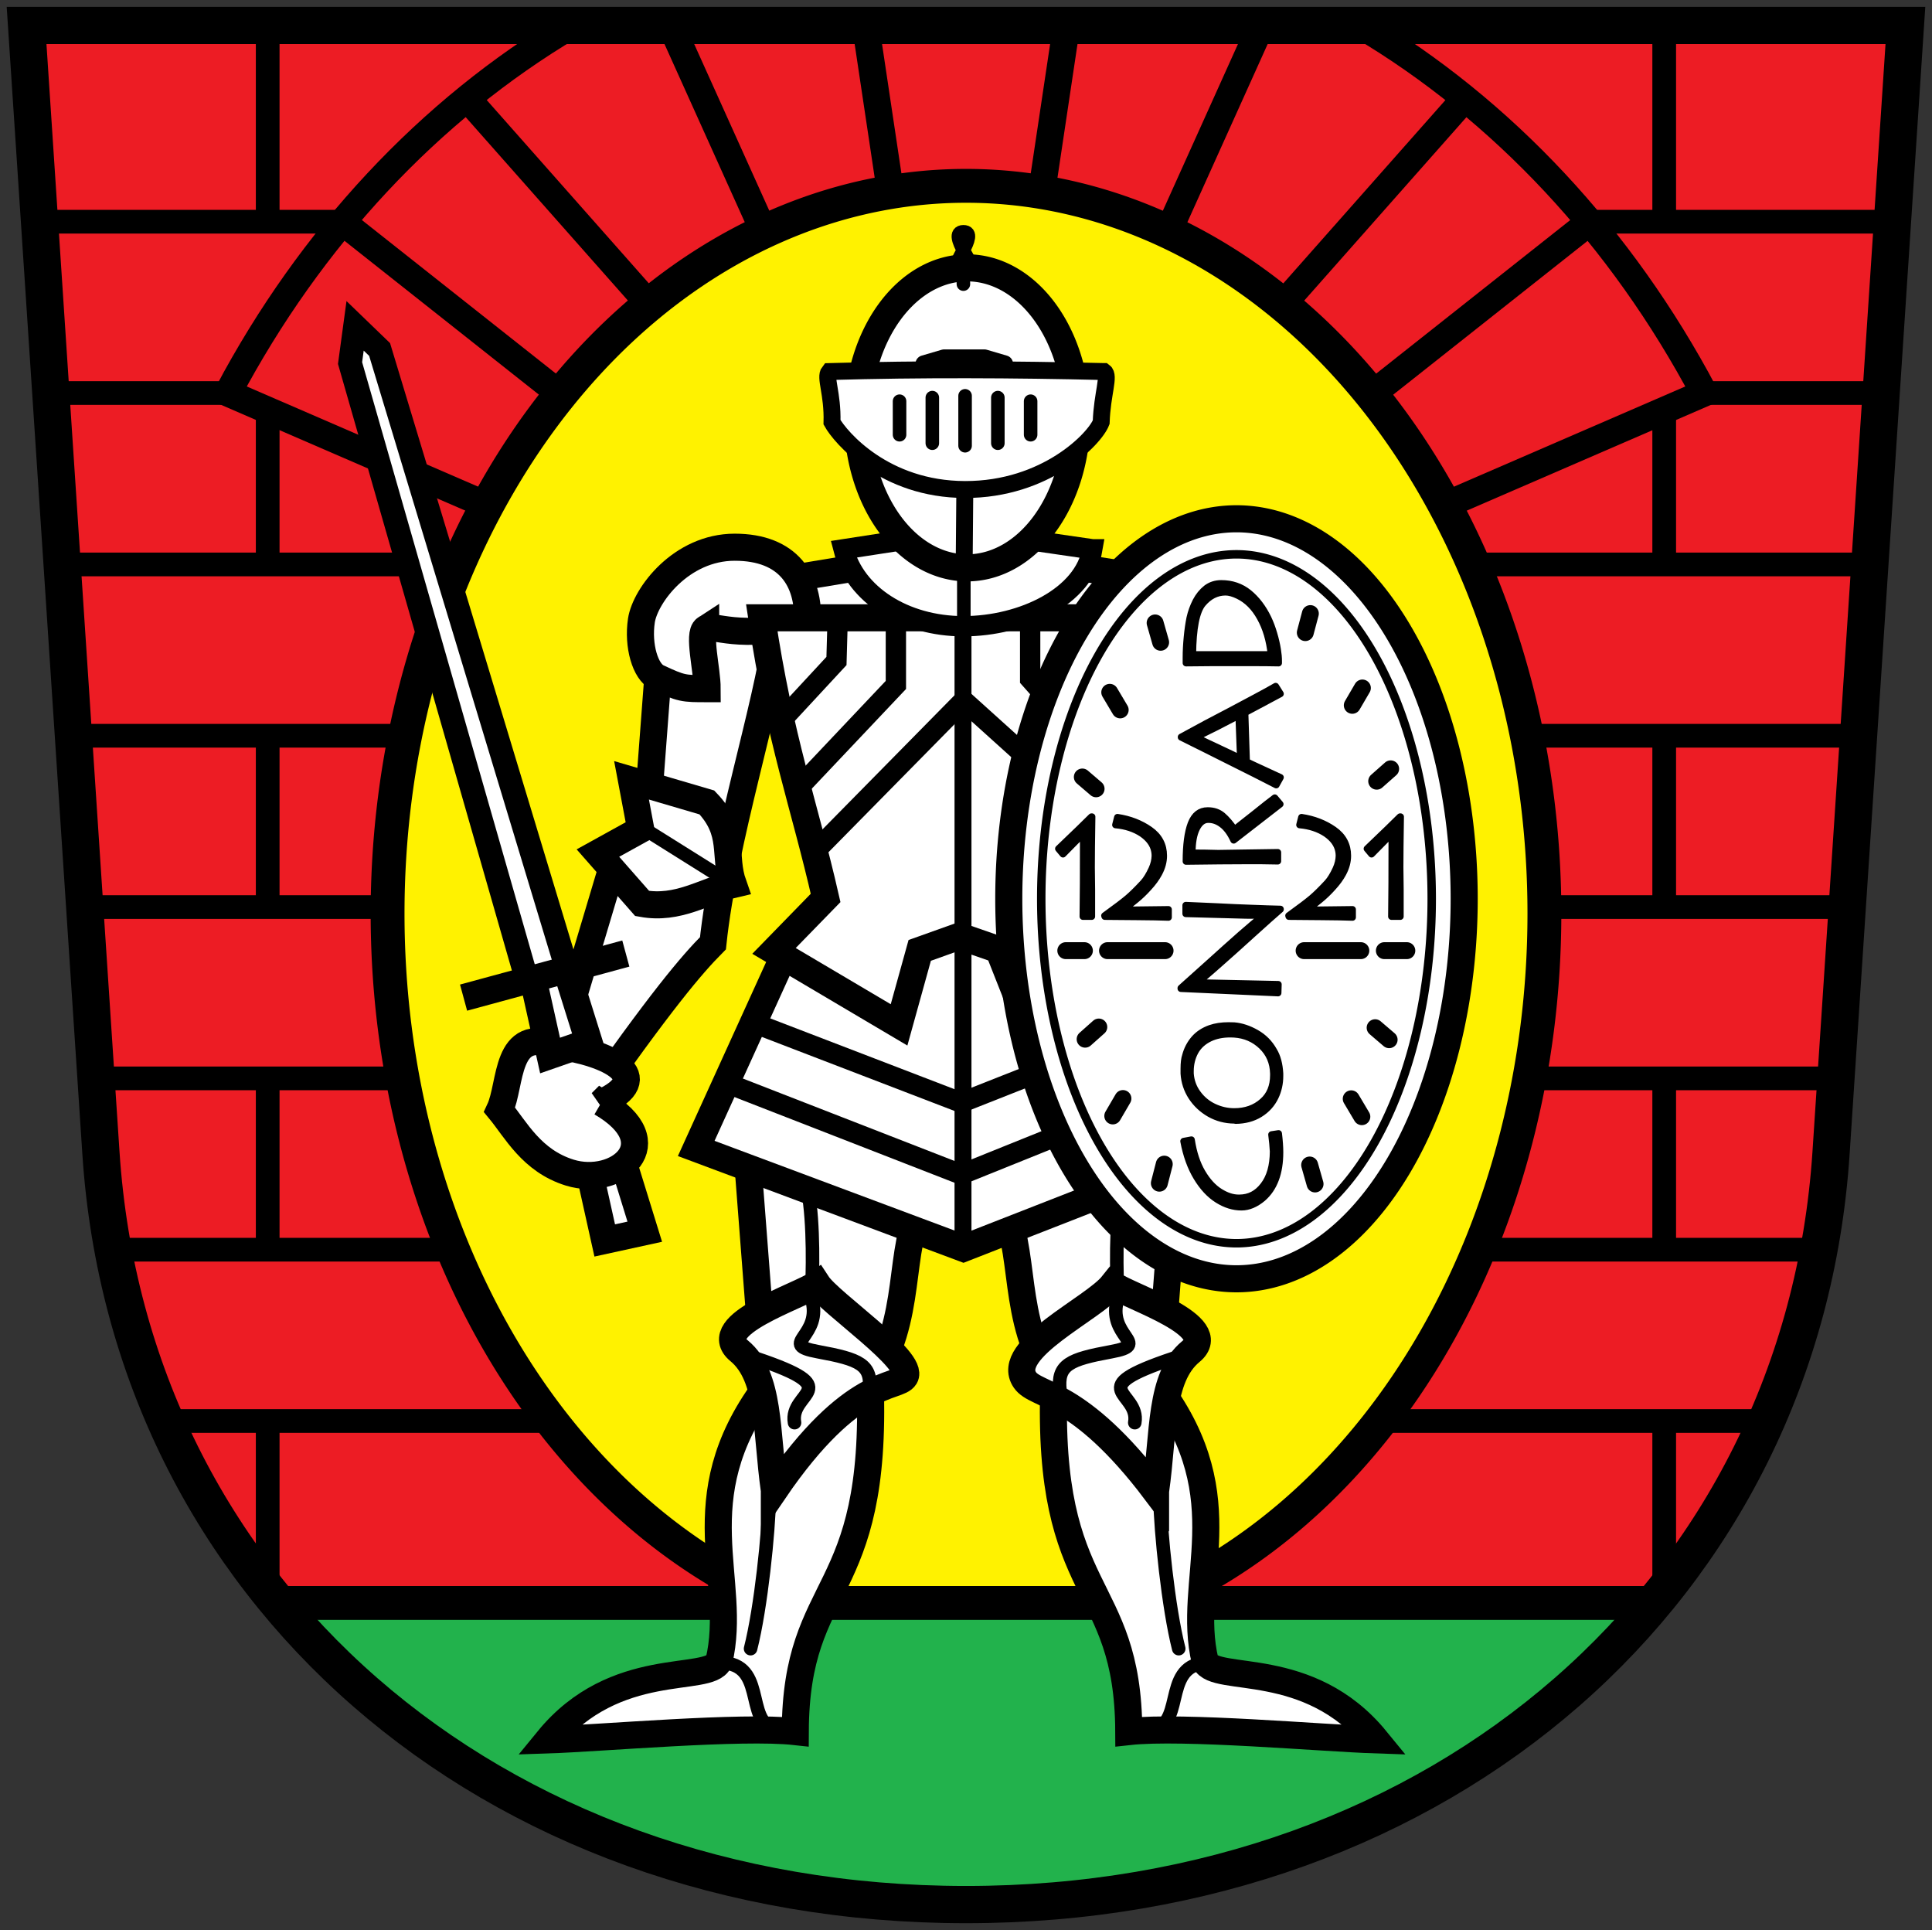
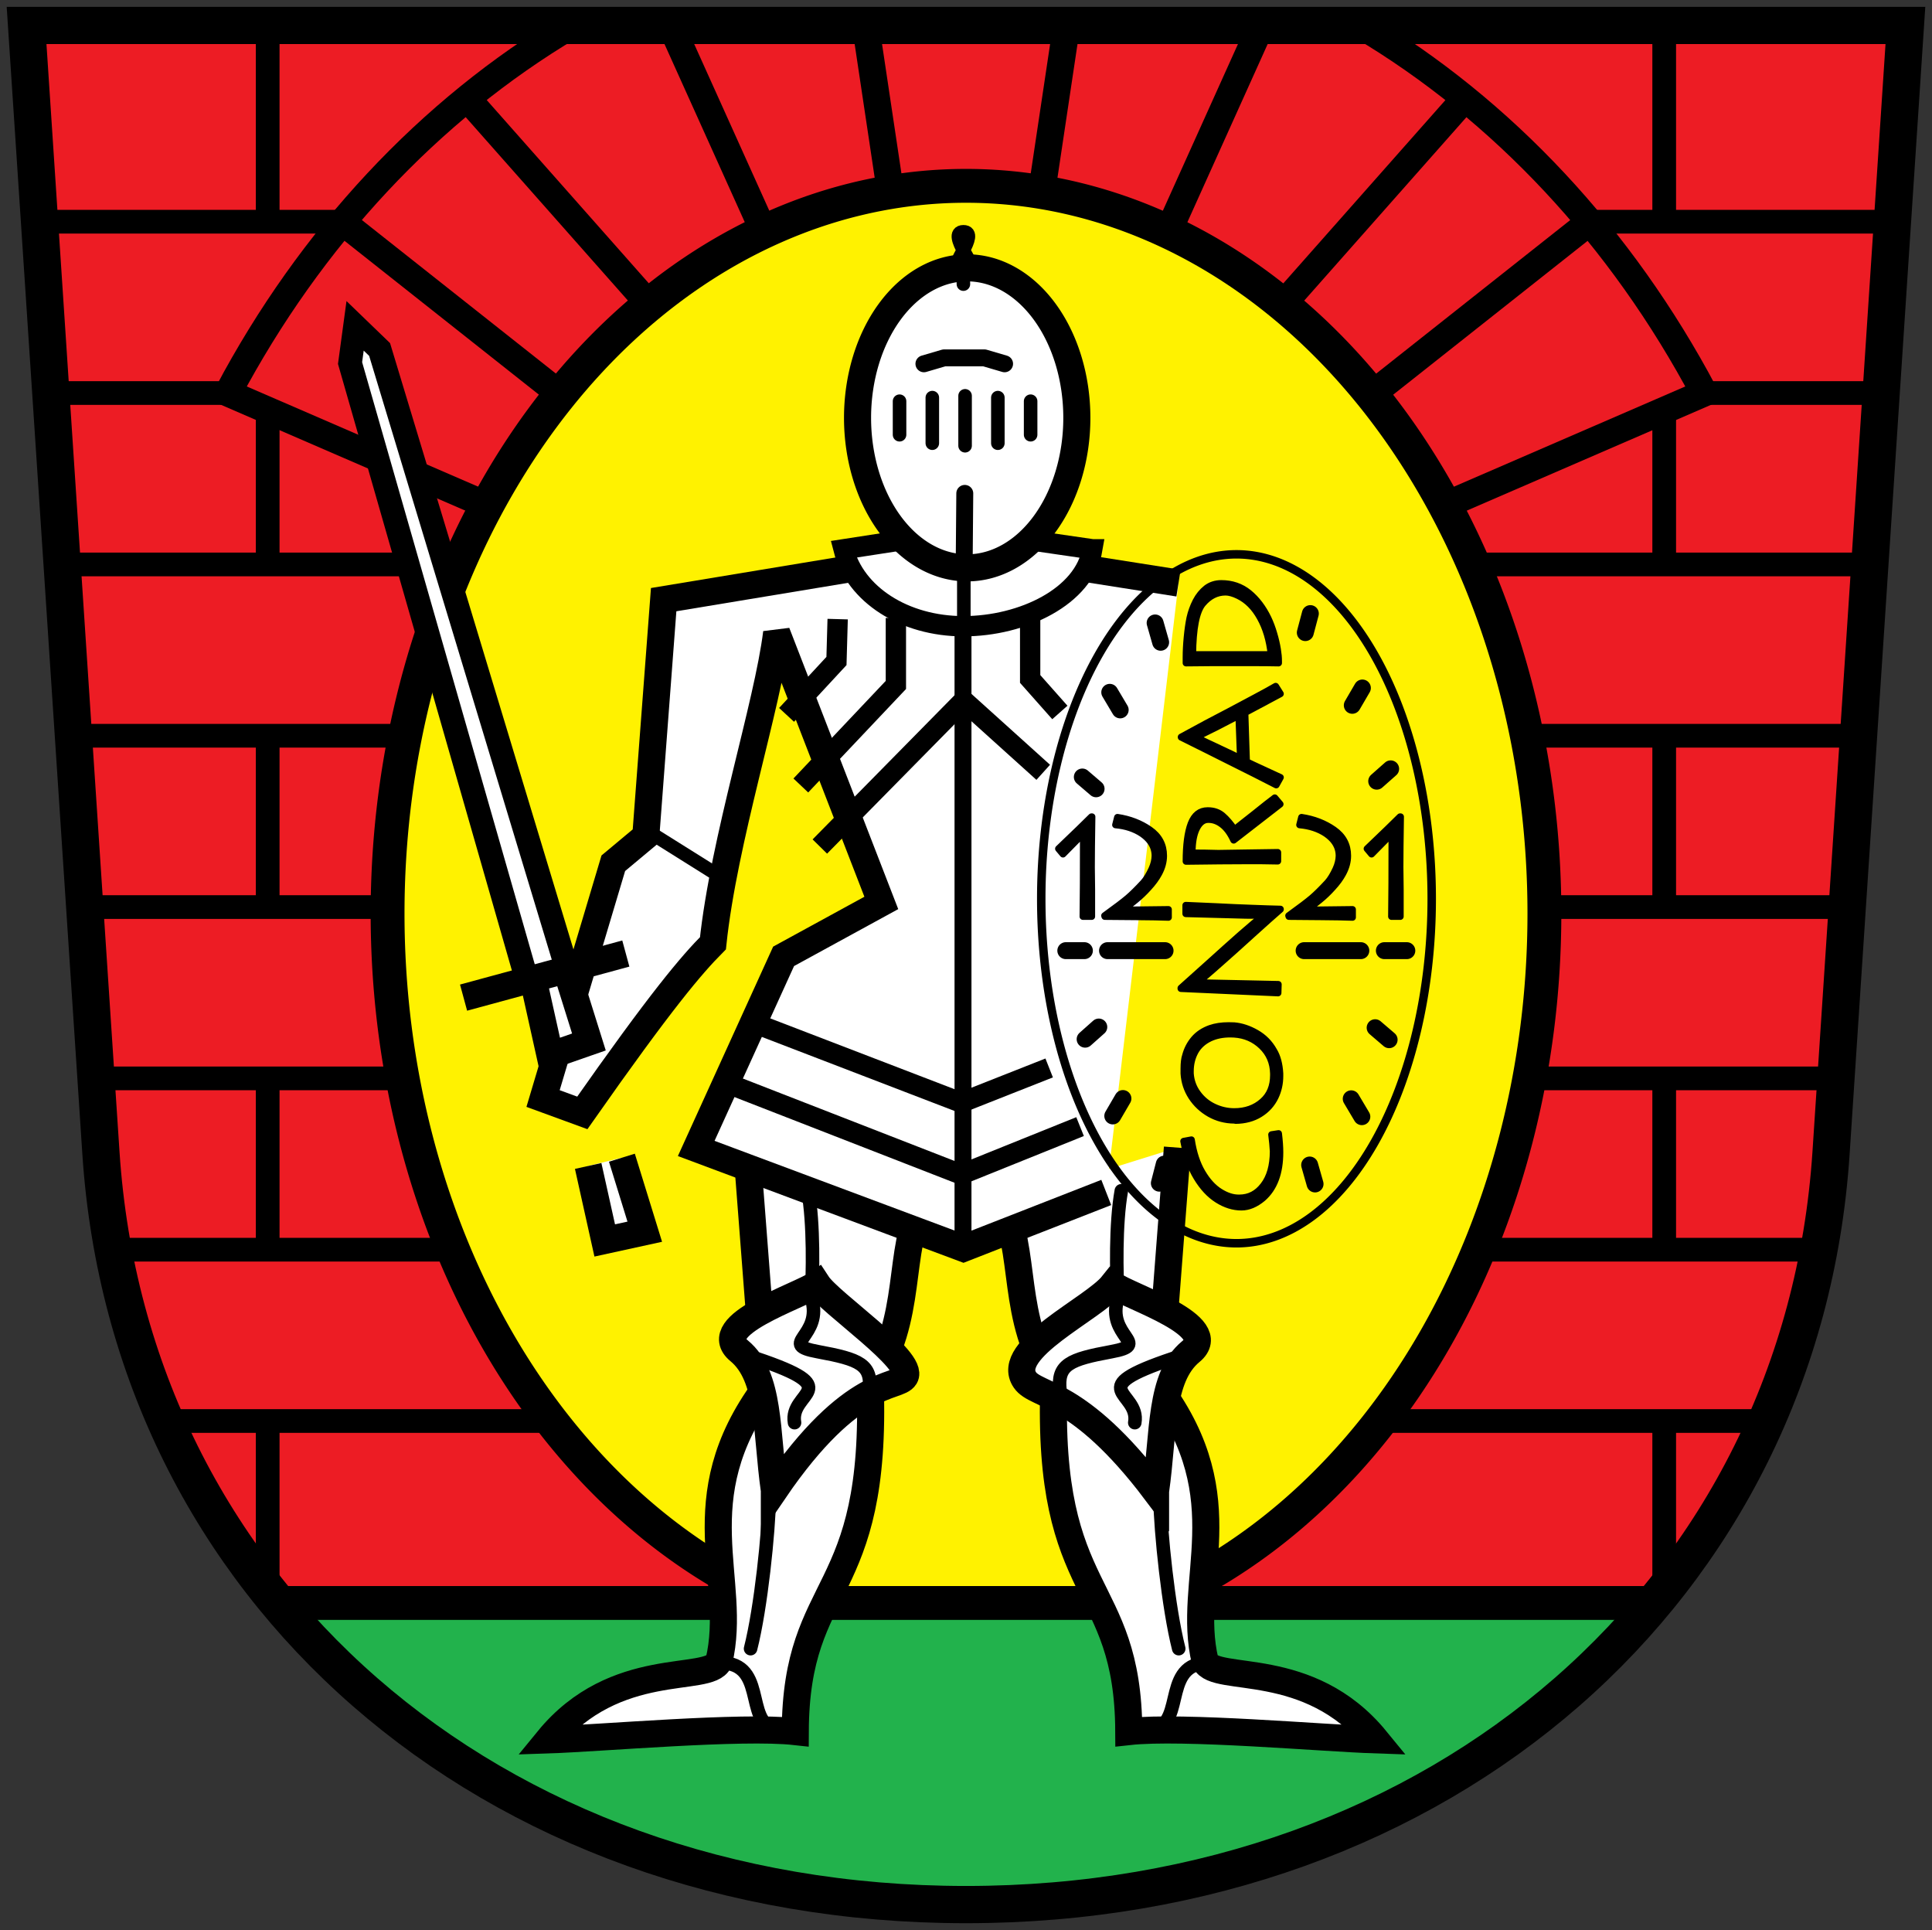
<svg xmlns="http://www.w3.org/2000/svg" version="1.1" width="570.708" height="570.027" id="svg2">
  <rect width="100%" height="100%" fill="#333333" stroke="none" />
  <defs id="defs4" />
  <path d="M 7.851,7.517 29.819,340.566 c 8.481,128.571 114.406,221.951 255.532,221.951 141.126,0 247.033,-93.381 255.532,-221.951 L 562.851,7.517 z" id="path2996" style="fill:#ed1c24;fill-opacity:1;stroke:none" />
  <path d="M 168.602,7.628 C 126.83,32.439 91.744,70.032 67.311,116.079 L 285.378,210.513 503.421,116.079 C 478.965,70.032 443.879,32.439 402.107,7.628 M 101.286,65.648 285.378,211.292 469.47,65.648 M 138.009,29.065 285.378,195.66 432.747,29.065 M 255.703,7.628 285.378,205.667 315.053,7.628 m 57.452,0 L 285.378,200.929 198.251,7.628" id="path3826" style="fill:none;stroke:#000000;stroke-width:8;stroke-miterlimit:4;stroke-opacity:1;stroke-dasharray:none" />
  <path d="m 555.696,116.079 -52.299,0 m -436.086,0 -52.33,0 m 544.023,-50.597 -89.589,0 m -457.742,0 89.62,0 m 435.961,303.614 -503.8,0 m 15.446,50.597 472.876,0 m 23.903,-151.791 -520.682,0 m 3.339,50.597 514.004,0 m 10.017,-151.791 -534.037,0 m 3.339,50.597 527.359,0 M 491.602,65.146 l 0,-57.615 m 0,158.883 0,-44.901 m 0,145.968 0,-49.932 m 0,151.25 0,-49.932 m 0,150.824 0,-49.706 m -412.526,0.201 0,49.505 m 0,-150.723 0,49.63 m 0,-150.949 0,50.032 m 0,-146.123 0,44.855 m 0,-158.883 0,57.671" id="path3973" style="fill:none;stroke:#000000;stroke-width:7;stroke-miterlimit:4;stroke-opacity:1;stroke-dasharray:none" />
  <path d="m 456.213,269.816 a 170.862,214.93 0 1 1 -341.724,0 170.862,214.93 0 1 1 341.724,0 z" id="path3772" style="fill:#fff200;fill-opacity:1;stroke:#000000;stroke-width:10;stroke-linecap:round;stroke-linejoin:round;stroke-miterlimit:4;stroke-opacity:1;stroke-dasharray:none" />
  <path d="m 82.118,473.432 c 45.853,55.143 118.142,89.095 203.236,89.095 85.09,0 157.353,-33.955 203.205,-89.095 l -406.441,0 z" id="rect3767" style="fill:#22b24c;fill-opacity:1;stroke:#000000;stroke-width:10;stroke-linecap:round;stroke-linejoin:round;stroke-miterlimit:4;stroke-opacity:1;stroke-dasharray:none" />
  <path d="m 347.803,338.943 -5.46,70.99 c 24.418,33.083 7.867,56.666 13.651,80.739 2.999,6.669 30.575,-1.114 50.462,23.204 -15.887,-0.531 -57.082,-4.22 -73.017,-2.457 -0.199,-45.578 -24.405,-38.557 -22.121,-102.985 -13.126,-18.915 -7.71,-39.481 -15.636,-53.242 m -75.126,-16.248 5.46,70.99 c -24.418,33.083 -7.867,56.666 -13.651,80.739 -2.999,6.669 -30.575,-1.114 -50.462,23.204 15.887,-0.531 57.082,-4.22 73.017,-2.457 0.199,-45.578 24.405,-38.557 22.121,-102.985 13.126,-18.915 7.71,-39.481 15.636,-53.242" id="path3825" style="fill:#ffffff;stroke:#000000;stroke-width:8;stroke-linecap:butt;stroke-linejoin:miter;stroke-miterlimit:4;stroke-opacity:1;stroke-dasharray:none" />
  <path d="m 326.784,352.191 -42.194,16.498 -78.927,-29.496 25.813,-56.742 28.863,-15.771 -30.916,-79.799 c -2.653,21.492 -15.586,61.017 -18.82,91.708 -6.37,6.43 -15.197,16.757 -38.59,50.103 l -11.592,-4.241 20.749,-69.493 9.599,-8.012 5.276,-69.84 89.26,-14.779 62.824,9.889" id="path4025" style="fill:#ffffff;stroke:#000000;stroke-width:8;stroke-linecap:butt;stroke-linejoin:miter;stroke-miterlimit:4;stroke-opacity:1;stroke-dasharray:none" />
  <path d="m 173.743,344.364 4.891,22.002 11.828,-2.585 -6.756,-21.856" id="path3814" style="fill:#ffffff;stroke:#000000;stroke-width:8;stroke-linecap:butt;stroke-linejoin:miter;stroke-miterlimit:4;stroke-opacity:1;stroke-dasharray:none" />
-   <path d="m 177.616,325.683 c 16.529,-7.552 2.401,-14.71 -13.244,-16.831 -15.288,-6.01 -13.202,11.308 -16.789,18.965 4.813,5.818 9.433,15.023 20.736,18.519 13.951,4.315 29.825,-8.659 9.297,-20.653 z m 11.666,-80.726 -2.73,-14.498 22.26,6.542 c 8.541,8.924 4.733,15.617 7.772,24.204 -8.584,1.979 -16.151,7.574 -26.892,5.63 L 176.624,251.955 z m 19.165,-59.261 c 1.841,-1.64 9.941,3.686 30.092,-1.719 0.567,-12.668 -5.686,-22.359 -21.516,-22.359 -15.83,0 -26.445,14.268 -27.556,21.665 -1.111,7.396 1.142,15.105 4.764,16.807 7.052,3.314 7.676,3.311 14.662,3.311 -0.006,-5.672 -2.747,-16.214 -0.446,-17.705 z" id="path4035" style="fill:#ffffff;stroke:#000000;stroke-width:8;stroke-linecap:butt;stroke-linejoin:miter;stroke-miterlimit:4;stroke-opacity:1;stroke-dasharray:none" />
-   <path d="m 323.805,182.465 -98.783,0 c 5.35,36.077 12.575,55.159 18.863,82.738 l -15.243,15.644 36.939,21.85 6.102,-21.997 11.768,-4.207 11.517,3.999 7.933,20.077" id="path4023" style="fill:#ffffff;fill-opacity:1;stroke:#000000;stroke-width:8;stroke-linecap:butt;stroke-linejoin:miter;stroke-miterlimit:4;stroke-opacity:1;stroke-dasharray:none" />
  <path d="m 322.678,162.23 -37.84,-5.499 -35.658,5.499 c 3.415,13.33 17.918,22.726 35.405,22.726 17.488,0 35.735,-8.803 38.093,-22.726 z" id="path4027" style="fill:#ffffff;stroke:#000000;stroke-width:6;stroke-linecap:butt;stroke-linejoin:miter;stroke-miterlimit:4;stroke-opacity:1;stroke-dasharray:none" />
  <path d="m 318.097,123.411 a 32.39,44.306 0 1 1 -64.78,0 32.39,44.306 0 1 1 64.78,0 z" id="path4031" style="fill:#ffffff;fill-opacity:1;fill-rule:evenodd;stroke:#000000;stroke-width:8;stroke-linecap:round;stroke-linejoin:round;stroke-miterlimit:4;stroke-opacity:1;stroke-dasharray:none" />
-   <path d="m 326.153,109.738 c -26.858,-0.633 -53.879,-0.777 -81.204,0 -1.385,1.712 1.06,6.414 0.823,14.965 2.427,4.36 15.431,19.835 39.314,19.875 23.883,0.041 38.363,-15.015 40.2,-19.875 0.3,-8.526 2.603,-13.712 0.868,-14.965 z" id="path4029" style="fill:#ffffff;stroke:#000000;stroke-width:5;stroke-linecap:butt;stroke-linejoin:miter;stroke-miterlimit:4;stroke-opacity:1;stroke-dasharray:none" />
  <path d="m 272.925,107.446 5.957,-1.75 11.914,0 5.957,1.75 m -11.759,38.275 -0.175,20.872 m -0.351,19.747 0,183.161" id="path3797" style="fill:none;stroke:#000000;stroke-width:5;stroke-linecap:round;stroke-linejoin:round;stroke-miterlimit:4;stroke-opacity:1;stroke-dasharray:none" />
  <path d="m 247.442,182.855 -0.351,12.373 -14.742,15.908 m 32.293,-28.634 0,19.796 -28.08,29.694 m 5.616,18.029 42.472,-43.127 23.517,21.21 m -3.861,-45.955 0,18.382 8.775,9.898 m -89.857,91.911 60.724,23.331 25.974,-10.252 m -94.069,4.949 68.095,26.513 35.101,-14.14" id="path3846" style="fill:none;stroke:#000000;stroke-width:6;stroke-linecap:butt;stroke-linejoin:miter;stroke-miterlimit:4;stroke-opacity:1;stroke-dasharray:none" />
  <path d="m 167.721,286.969 -55.586,-183.743 -7.24,-6.987 -1.489,10.987 52.402,182.743" id="path3809" style="fill:#ffffff;stroke:#000000;stroke-width:7;stroke-linecap:butt;stroke-linejoin:miter;stroke-miterlimit:4;stroke-opacity:1;stroke-dasharray:none" />
  <path d="m 136.936,294.647 47.931,-13.019 m -27.27,8.119 4.891,22.002 11.477,-3.999 -6.405,-20.442" id="path3807" style="fill:#ffffff;stroke:#000000;stroke-width:8;stroke-linecap:butt;stroke-linejoin:miter;stroke-miterlimit:4;stroke-opacity:1;stroke-dasharray:none" />
  <path d="m 341.346,440.429 c -22.72,-30.07 -35.139,-27.842 -38.579,-32.844 -6.24,-9.074 20.27,-21.047 25.916,-28.162 5.435,3.771 32.371,12.101 23.087,19.761 -9.284,7.661 -7.935,23.859 -10.424,41.244 z m -112.601,-0.25 c 23.071,-33.782 36.414,-29.946 38.579,-33.551 2.932,-4.882 -22.201,-21.754 -25.916,-27.455 -5.435,3.771 -32.371,12.101 -23.087,19.761 9.284,7.661 7.935,23.859 10.424,41.244 z" id="path3820" style="fill:#ffffff;stroke:#000000;stroke-width:8;stroke-linecap:butt;stroke-linejoin:miter;stroke-miterlimit:10;stroke-opacity:1;stroke-dasharray:none" />
  <path d="m 331.238,351.691 c -1.76,9.686 -1.449,25.107 -0.993,31.621 -3.722,11.548 10.332,13.644 -1.962,15.911 -12.294,2.267 -16.043,3.784 -15.163,11.46 m 22.09,9.499 c 1.635,-9.347 -16.154,-9.739 11.417,-18.997 m -3.971,41.244 c 0.176,9.985 2.459,32.421 5.537,44.499 m 7.753,4.225 c -13.217,1.087 -5.112,20.082 -17.261,19.766 M 238.673,351.691 c 1.76,9.686 1.449,25.107 0.993,31.621 3.722,11.548 -10.332,13.644 1.962,15.911 12.294,2.267 16.043,3.784 15.163,11.46 m -22.09,9.499 c -1.635,-9.347 16.154,-9.739 -11.417,-18.997 m 3.971,41.244 c -0.176,9.985 -2.459,32.421 -5.537,44.499 m -7.753,4.225 c 13.217,1.087 5.112,20.082 17.261,19.766 m -40.705,-265.962 24.323,15.248 m 69.868,-91.737 0,15.373 m 0.227,-108.493 c -5.515,5.192 4.791,-6.94 -0.365,-6.888 -5.156,0.051 5.278,12.359 -0.162,6.791 l 0.175,8.667 m 0.496,32.985 0,14.748 m -9.68,-14.218 0,13.468 m 29.039,-12.407 0,9.908 m -9.68,-10.968 0,13.468 m -29.039,-12.407 0,9.908" id="path3837" style="fill:none;stroke:#000000;stroke-width:4;stroke-linecap:round;stroke-linejoin:round;stroke-miterlimit:4;stroke-opacity:1;stroke-dasharray:none" />
-   <path d="m 432.516,265.454 a 67.262,112.234 0 1 1 -134.524,0 67.262,112.234 0 1 1 134.524,0 z" id="path4011" style="fill:#ffffff;fill-opacity:1;stroke:#000000;stroke-width:8;stroke-miterlimit:4;stroke-opacity:1;stroke-dasharray:none" />
  <path d="m 422.926,265.454 a 57.671,101.736 0 1 1 -115.343,0 57.671,101.736 0 1 1 115.343,0 z" id="path4013" style="fill:none;stroke:#000000;stroke-width:2.5;stroke-miterlimit:4;stroke-opacity:1;stroke-dasharray:none" />
  <path d="m 341.222,183.987 1.627,5.705 m 44.021,154.392 1.596,5.598 m -45.996,-0.231 1.449,-5.623 m 41.665,-156.988 1.49,-5.616 m 15.371,21.975 -2.984,5.114 m -67.753,116.136 -2.999,5.141 m -8.166,-22.668 4.039,-3.592 m 82.093,-72.608 4.12,-3.644 m -0.449,79.996 -4.134,-3.539 m -82.432,-70.568 -4.065,-3.48 m 8.104,-25.01 3.083,5.189 m 68.247,114.864 3.137,5.279 m -87.45,-49.034 5.495,0 m 6.825,0 17.002,0 m 41.077,0 16.753,0 m 6.95,0 6.637,0" id="path3890" style="fill:none;stroke:#000000;stroke-width:5;stroke-linecap:round;stroke-linejoin:round;stroke-miterlimit:4;stroke-opacity:1;stroke-dasharray:none" />
  <path d="m 350.354,195.819 0,-1.605 c 3e-5,-1.879 0.104,-3.889 0.312,-6.029 0.202,-2.108 0.473,-4 0.814,-5.676 0.385,-1.72 0.978,-3.363 1.78,-4.93 0.801,-1.535 1.824,-2.8 3.067,-3.793 1.262,-0.968 2.748,-1.452 4.458,-1.452 3.099,3e-5 5.8,0.927 8.103,2.781 2.297,1.879 4.197,4.373 5.699,7.482 0.669,1.408 1.237,2.921 1.704,4.539 0.492,1.643 0.855,3.207 1.089,4.692 0.208,1.255 0.312,2.392 0.312,3.411 0,0.204 0,0.398 0,0.583 -2.019,-0.051 -5.058,-0.076 -9.116,-0.076 -4.108,1e-5 -7.431,1e-5 -9.968,0 -2.505,0.025 -5.257,0.051 -8.254,0.076 z m 1.978,-2.503 23.144,0 c -0.442,-4.204 -1.515,-7.832 -3.218,-10.883 -1.679,-3.051 -3.837,-5.217 -6.475,-6.497 -1.445,-0.701 -2.698,-1.051 -3.758,-1.051 -2.587,3e-5 -4.837,1.134 -6.749,3.402 -1.887,2.268 -2.868,7.278 -2.944,15.03 z m 24.659,38.526 c -1.552,-0.809 -3.698,-1.905 -6.437,-3.287 -2.714,-1.357 -5.247,-2.624 -7.601,-3.803 -2.329,-1.172 -4.667,-2.344 -7.014,-3.516 -2.354,-1.147 -4.695,-2.309 -7.024,-3.488 l 0,-0.076 c 2.663,-1.459 5.121,-2.79 7.374,-3.994 2.272,-1.172 4.585,-2.386 6.939,-3.64 2.379,-1.249 4.872,-2.577 7.478,-3.984 2.613,-1.389 4.654,-2.513 6.125,-3.373 l 1.401,2.236 -10.469,5.59 0.464,14.447 c 1.111,0.548 2.78,1.331 5.008,2.351 2.221,1.013 3.887,1.78 4.998,2.303 z m -10.583,-7.826 -0.473,-12.689 c -4.209,2.223 -8.422,4.364 -12.637,6.421 2.07,1.019 4.462,2.156 7.175,3.411 2.739,1.274 4.717,2.226 5.935,2.857 z m 11.747,13.492 -13.726,10.644 c -0.984,-2.14 -2.149,-3.707 -3.493,-4.701 -1.243,-0.936 -2.549,-1.405 -3.919,-1.405 -0.076,2e-5 -0.151,2e-5 -0.227,0 -1.369,0.051 -2.48,0.936 -3.332,2.656 -0.858,1.752 -1.287,4.153 -1.287,7.205 2.512,0 5.086,0.038 7.724,0.115 1.937,-0.025 4.367,-0.064 7.289,-0.115 2.916,-0.051 6.339,-0.102 10.271,-0.153 l 0,2.58 c -1.704,-0.025 -3.269,-0.051 -4.695,-0.076 -1.42,1e-5 -3.266,1e-5 -5.538,0 -3.597,1e-5 -9.22,0.051 -16.868,0.153 3e-5,-4.854 0.492,-8.571 1.477,-11.151 1.003,-2.561 2.632,-3.841 4.884,-3.841 0.025,2e-5 0.05,2e-5 0.076,0 1.729,2e-5 3.177,0.497 4.345,1.491 1.186,1.019 2.36,2.389 3.521,4.109 0.625,-0.497 1.414,-1.124 2.367,-1.882 0.984,-0.752 2.174,-1.688 3.569,-2.809 1.42,-1.127 2.597,-2.067 3.531,-2.819 0.928,-0.733 1.742,-1.36 2.442,-1.882 z m -29.316,54.472 0,-0.153 c 2.688,-2.402 5.351,-4.79 7.989,-7.166 2.638,-2.351 4.345,-3.889 5.121,-4.615 0.801,-0.707 2.313,-2.051 4.534,-4.032 2.247,-1.956 4.443,-3.822 6.588,-5.599 l 0,-0.076 c -0.852,3e-5 -1.704,3e-5 -2.556,0 -0.877,0.025 -1.758,0.025 -2.641,0 -1.754,-0.025 -4.727,-0.105 -8.917,-0.239 -4.159,-0.127 -7.052,-0.204 -8.68,-0.229 l 0,-2.503 c 2.064,0.076 5.049,0.207 8.955,0.392 3.925,0.204 7.478,0.36 10.659,0.468 3.181,0.127 5.96,0.217 8.34,0.268 l 0,0.086 c -1.811,1.561 -4.55,4 -8.216,7.319 -3.673,3.338 -6.532,5.905 -8.576,7.701 -2.038,1.828 -4.544,4.01 -7.516,6.545 l 0,0.076 23.684,0.506 -0.076,2.542 z m 2.792,25.096 c 0.158,2.191 0.868,4.147 2.13,5.867 1.268,1.745 2.871,3.077 4.809,3.994 1.937,0.911 3.941,1.366 6.011,1.366 3.364,0 6.156,-0.991 8.377,-2.972 2.146,-1.879 3.218,-4.475 3.218,-7.787 0,-0.159 0,-0.315 0,-0.468 -0.076,-3.261 -1.226,-5.962 -3.45,-8.103 -2.225,-2.14 -4.94,-3.316 -8.146,-3.526 -0.385,-0.025 -0.773,-0.038 -1.164,-0.038 -2.297,3e-5 -4.301,0.405 -6.011,1.213 -1.963,0.936 -3.42,2.268 -4.373,3.994 -0.934,1.745 -1.401,3.65 -1.401,5.714 z m -1.903,0 0,-1.452 c 3e-5,-1.669 0.158,-2.962 0.473,-3.879 0.486,-1.822 1.325,-3.437 2.518,-4.844 1.212,-1.414 2.802,-2.472 4.771,-3.172 1.571,-0.548 3.379,-0.822 5.424,-0.822 0.543,3e-5 1.098,0.013 1.666,0.038 2.146,0.185 4.317,0.903 6.513,2.155 2.196,1.252 3.916,2.986 5.159,5.203 1.06,1.72 1.669,3.978 1.827,6.775 -10e-6,0.229 -10e-6,0.462 0,0.698 -10e-6,2.217 -0.454,4.278 -1.363,6.182 -1.01,2.115 -2.534,3.8 -4.572,5.055 -2.019,1.249 -4.411,1.889 -7.175,1.921 -0.151,-0.057 -0.281,-0.086 -0.388,-0.086 -2.613,-0.025 -5.03,-0.662 -7.251,-1.911 -2.196,-1.255 -3.979,-2.927 -5.348,-5.016 -1.344,-2.083 -2.095,-4.363 -2.253,-6.841 z m -0.076,19.985 2.291,-0.43 c 0.593,3.86 1.653,7.084 3.181,9.67 1.521,2.58 3.266,4.485 5.235,5.714 1.912,1.198 3.745,1.796 5.5,1.796 0.082,10e-6 0.161,10e-6 0.237,0 2.897,10e-6 5.276,-1.226 7.137,-3.679 1.887,-2.427 2.843,-5.781 2.868,-10.062 -0.082,-1.51 -0.24,-3.166 -0.473,-4.969 l 2.064,-0.315 c 0.259,2.14 0.388,3.981 0.388,5.523 -10e-6,6.103 -1.694,10.628 -5.083,13.578 -2.095,1.752 -4.19,2.628 -6.285,2.628 -2.373,0 -4.724,-0.731 -7.052,-2.193 -2.329,-1.462 -4.383,-3.668 -6.162,-6.617 -1.786,-2.949 -3.067,-6.497 -3.843,-10.644 z m 54.167,-86.393 c 4.87,-4.656 8.118,-7.802 9.744,-9.438 l 0.159,0 c -0.106,6.811 -0.159,11.769 -0.159,14.875 0.026,2.421 0.053,4.639 0.079,6.654 -1e-5,2.015 -1e-5,4.659 0,7.931 l -2.597,0 c 0.079,-4.849 0.119,-13.023 0.119,-24.523 l -6.007,6.096 z m -19.348,-9.278 c 3.621,0.545 6.8,1.773 9.536,3.681 2.736,1.909 4.104,4.47 4.104,7.682 -2e-5,1.743 -0.473,3.485 -1.417,5.228 -0.734,1.363 -1.738,2.74 -3.013,4.13 -1.269,1.417 -2.581,2.67 -3.935,3.761 -1.355,1.117 -2.505,2.002 -3.449,2.654 l 0,0.239 13.233,-0.16 0,2.335 c -2.22,-0.086 -5.359,-0.143 -9.417,-0.17 -4.057,-0.027 -7.183,-0.053 -9.377,-0.08 l -0.079,-0.249 c 3.35,-2.421 5.648,-4.164 6.894,-5.228 1.246,-1.064 2.764,-2.561 4.555,-4.49 0.866,-0.958 1.705,-2.321 2.518,-4.09 0.595,-1.31 0.905,-2.604 0.932,-3.881 -2e-5,-0.439 -0.04,-0.875 -0.119,-1.307 -0.357,-2.015 -1.602,-3.761 -3.737,-5.238 -2.167,-1.443 -4.768,-2.301 -7.801,-2.574 z m -54.374,0 c 3.621,0.545 6.8,1.773 9.536,3.681 2.736,1.909 4.104,4.47 4.104,7.682 -2e-5,1.743 -0.472,3.485 -1.417,5.228 -0.734,1.363 -1.738,2.74 -3.013,4.13 -1.269,1.417 -2.581,2.67 -3.935,3.761 -1.355,1.117 -2.505,2.002 -3.449,2.654 l 0,0.239 13.233,-0.16 0,2.335 c -2.22,-0.086 -5.359,-0.143 -9.417,-0.17 -4.057,-0.027 -7.183,-0.053 -9.377,-0.08 l -0.079,-0.249 c 3.35,-2.421 5.648,-4.164 6.894,-5.228 1.246,-1.064 2.764,-2.561 4.555,-4.49 0.866,-0.958 1.705,-2.321 2.518,-4.09 0.595,-1.31 0.905,-2.604 0.932,-3.881 -2e-5,-0.439 -0.04,-0.875 -0.119,-1.307 -0.357,-2.015 -1.603,-3.761 -3.737,-5.238 -2.167,-1.443 -4.768,-2.301 -7.801,-2.574 z m -17.426,9.278 c 4.87,-4.656 8.118,-7.802 9.744,-9.438 l 0.159,0 c -0.106,6.811 -0.159,11.769 -0.159,14.875 0.026,2.421 0.053,4.639 0.079,6.654 -1e-5,2.015 -1e-5,4.659 0,7.931 l -2.597,0 c 0.079,-4.849 0.119,-13.023 0.119,-24.523 l -6.007,6.096 z" id="path3062" style="font-size:38.873px;font-style:normal;font-variant:normal;font-weight:normal;font-stretch:normal;text-align:center;line-height:125%;letter-spacing:0px;word-spacing:0px;text-anchor:middle;fill:#000000;fill-opacity:1;stroke:#000000;stroke-width:2;stroke-linecap:round;stroke-linejoin:round;stroke-miterlimit:4;stroke-opacity:1;font-family:Lithos;-inkscape-font-specification:Lithos" />
  <path d="M 7.851,7.517 29.819,340.566 c 8.481,128.571 114.406,221.951 255.532,221.951 141.126,0 247.033,-93.381 255.532,-221.951 L 562.851,7.517 z" id="path4006" style="fill:none;stroke:#000000;stroke-width:11;stroke-miterlimit:4;stroke-opacity:1;stroke-dasharray:none" />
</svg>